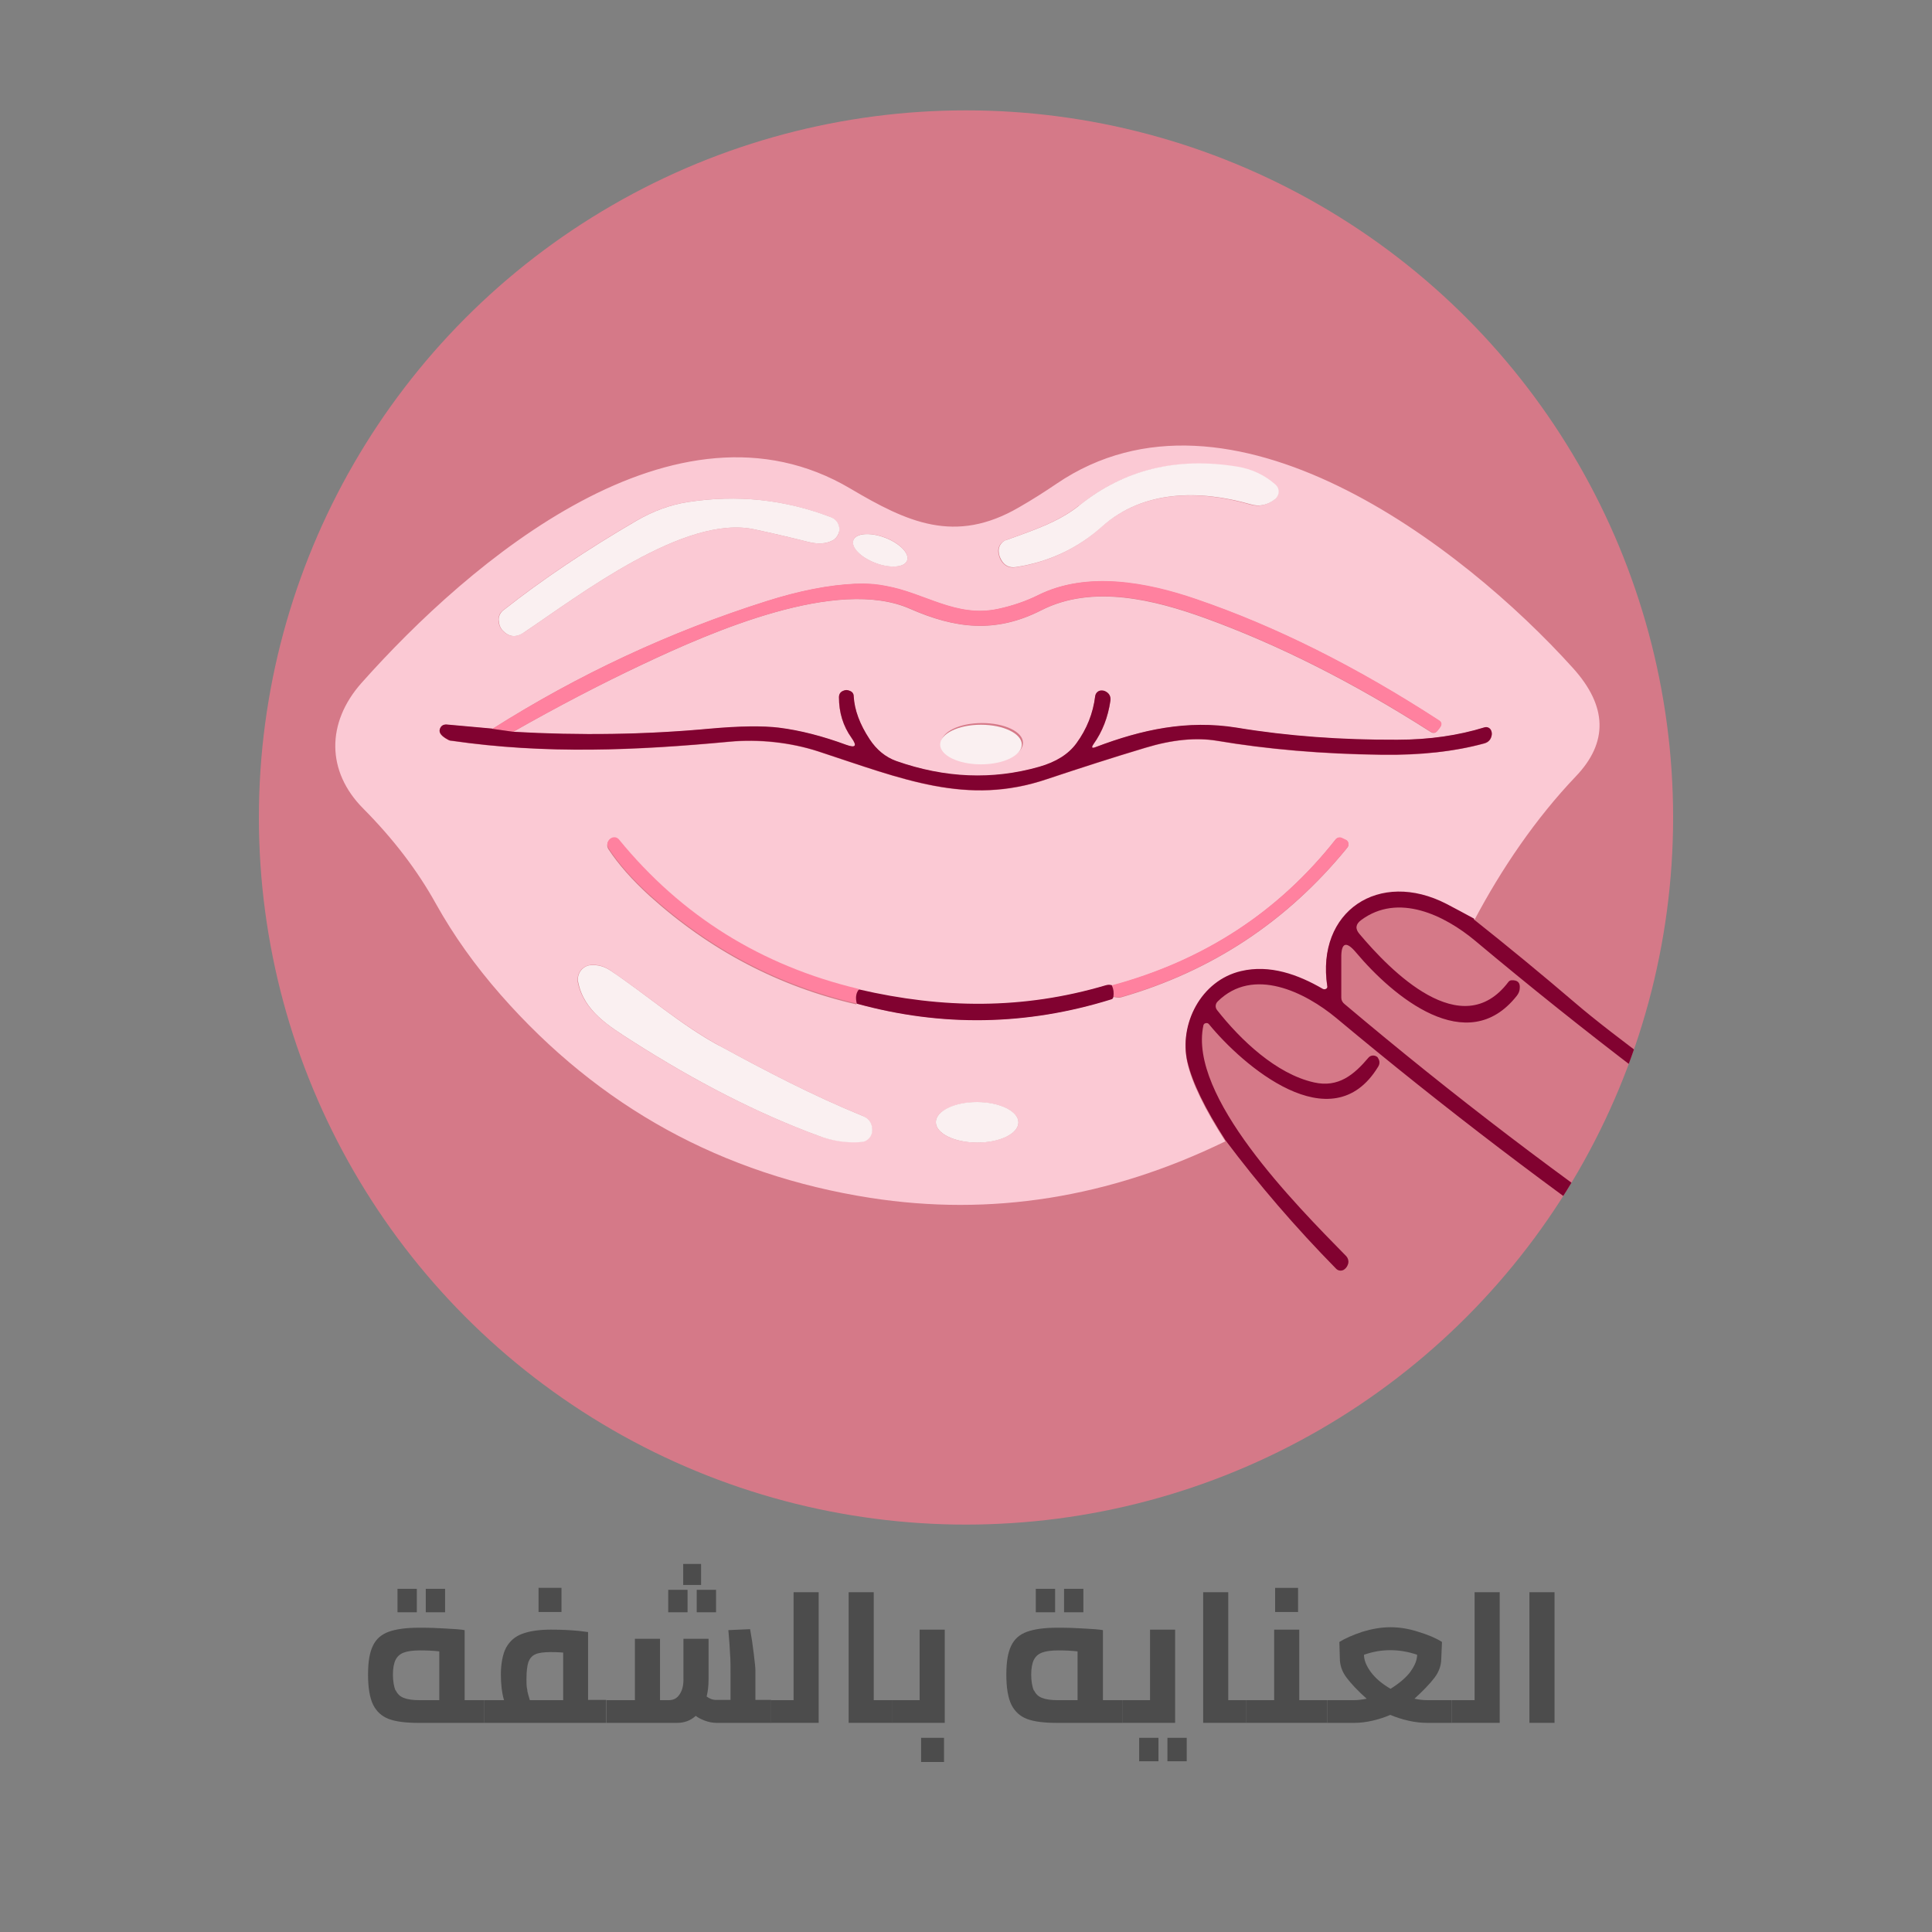
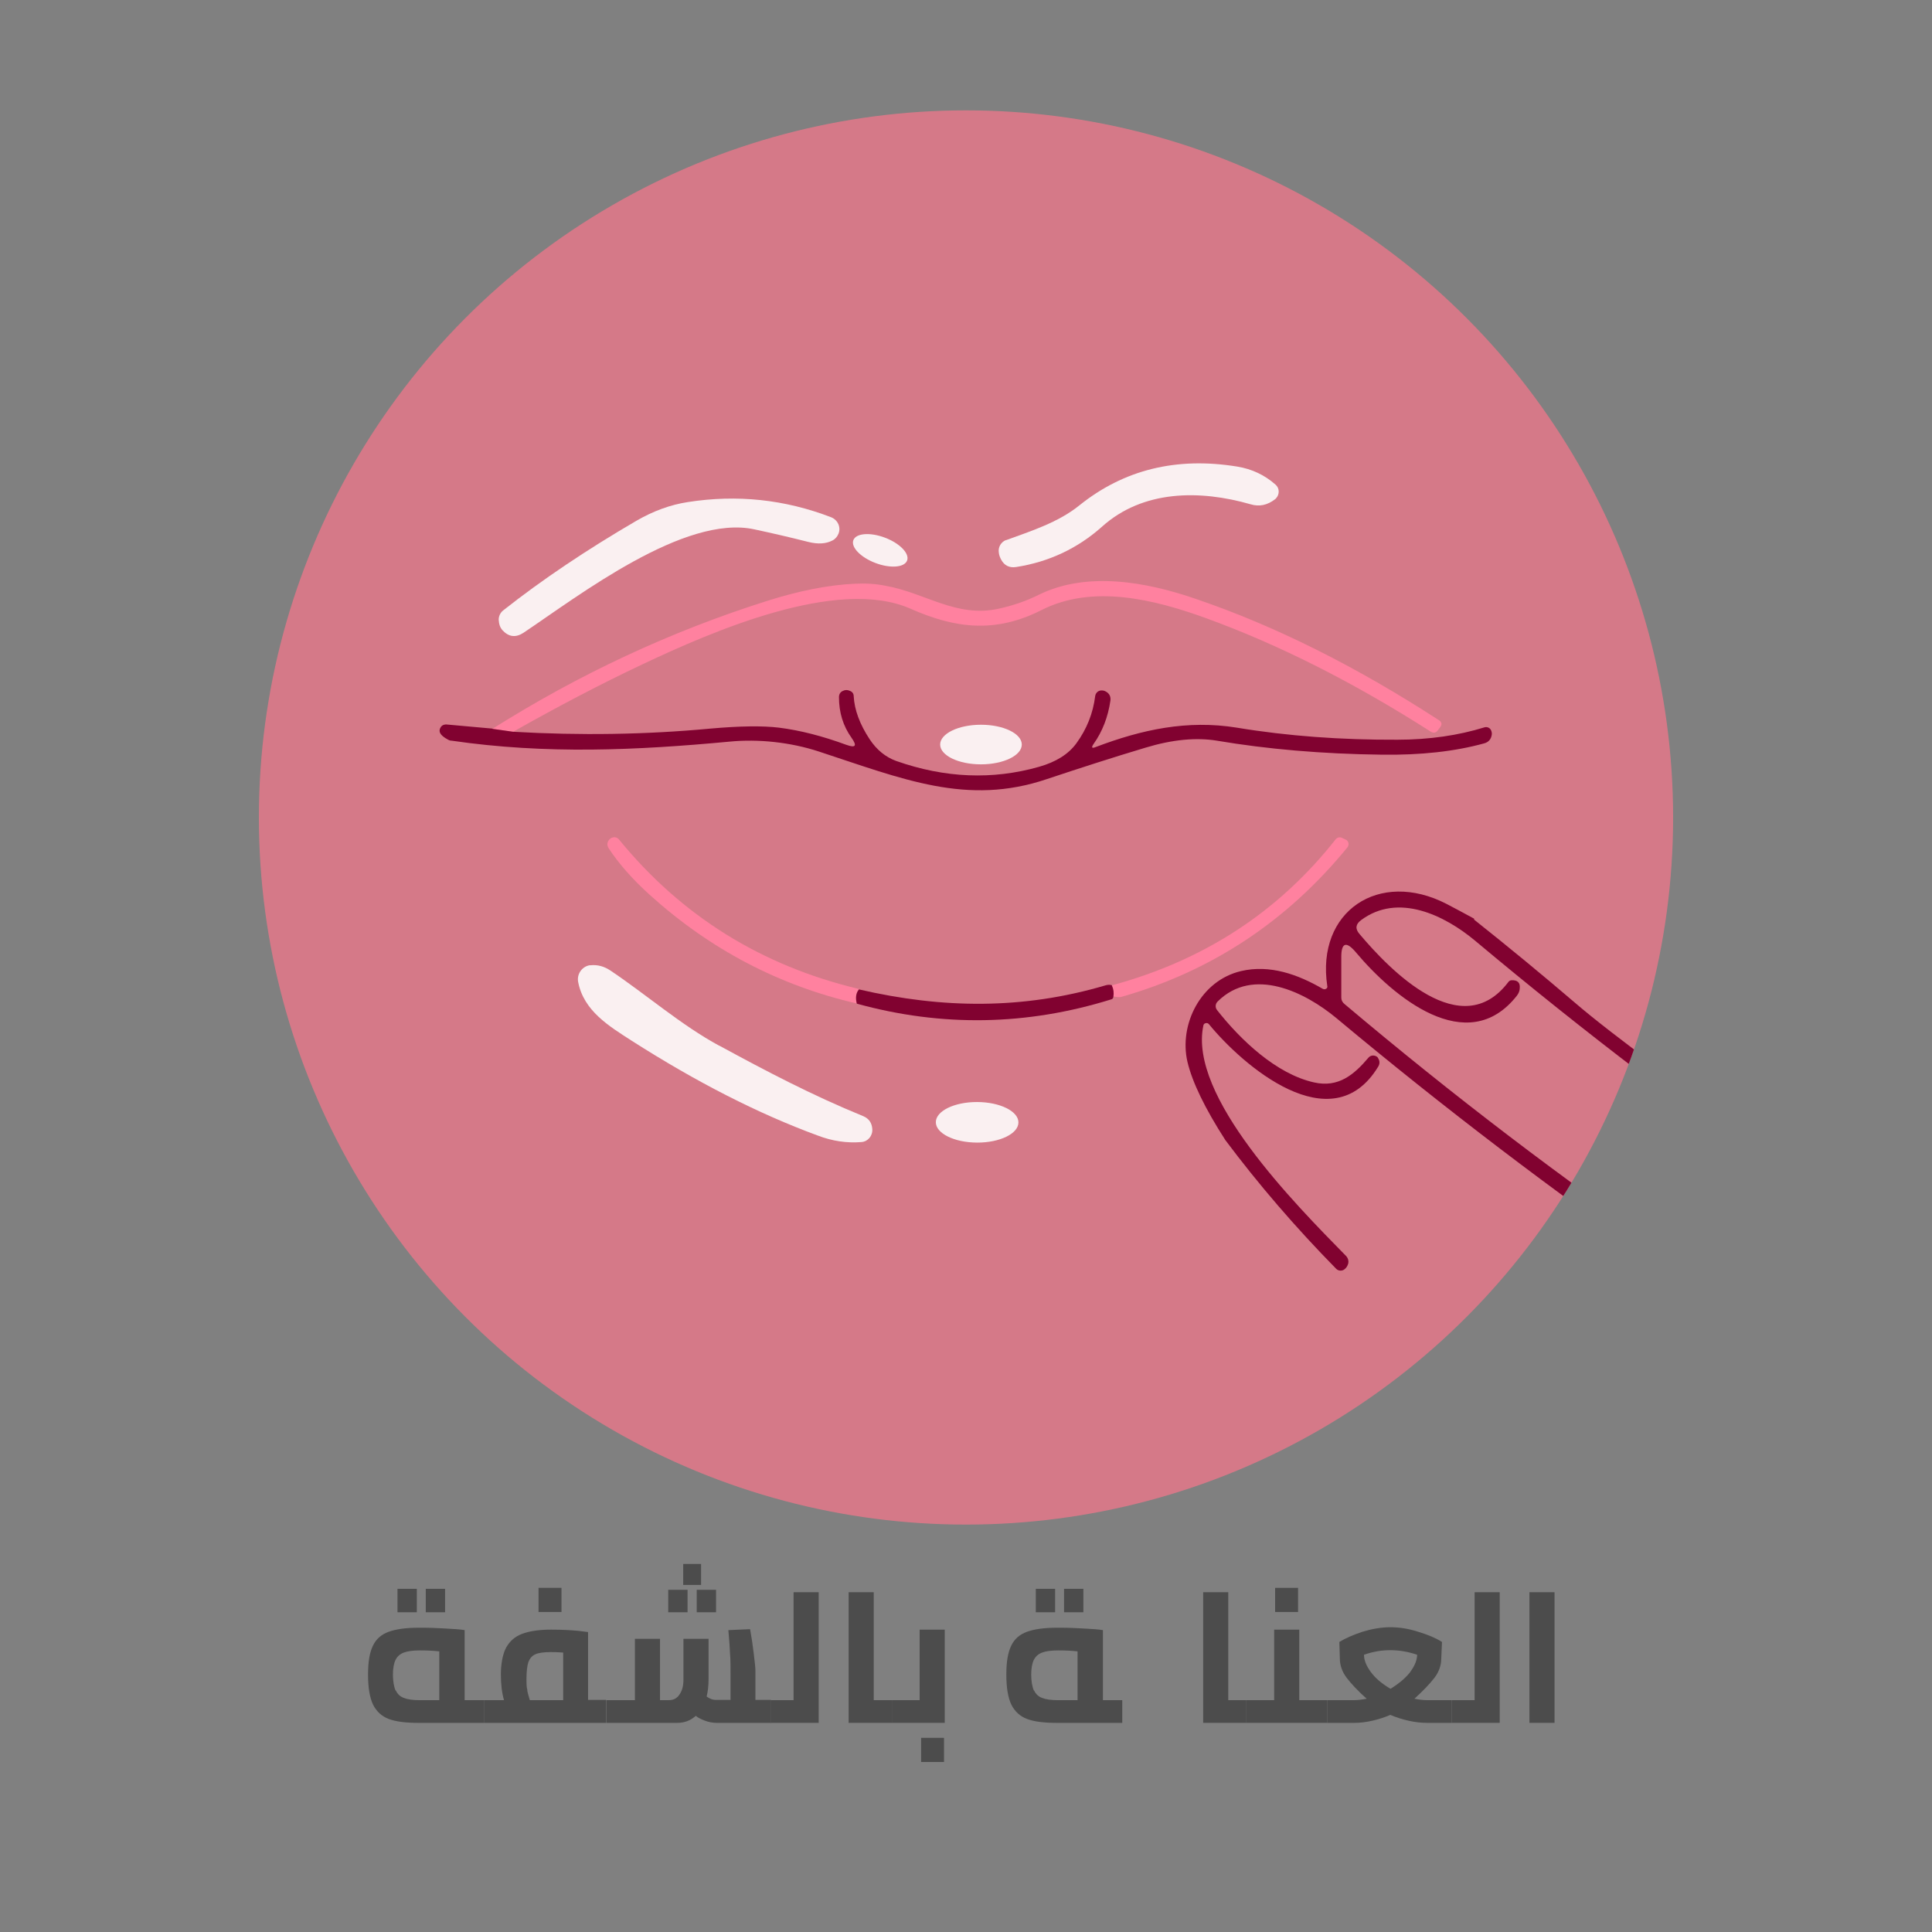
<svg xmlns="http://www.w3.org/2000/svg" id="Layer_1" data-name="Layer 1" viewBox="0 0 800 800">
  <rect x="0" y="0" width="800" height="800" fill="#808080" stroke="none" />
  <defs>
    <style> .cls-1 { clip-path: url(#clippath); } .cls-2 { fill: none; } .cls-2, .cls-3, .cls-4, .cls-5, .cls-6, .cls-7, .cls-8 { stroke-width: 0px; } .cls-3 { fill: #faf0f1; } .cls-4 { fill: #ff819f; } .cls-5 { fill: #fbc9d4; } .cls-6 { fill: #4c4c4c; } .cls-7 { fill: #d57988; } .cls-8 { fill: #810230; } </style>
    <clipPath id="clippath">
      <circle class="cls-2" cx="400" cy="338.5" r="292.8" />
    </clipPath>
  </defs>
  <g>
    <circle class="cls-7" cx="400" cy="338.5" r="292.8" />
    <g class="cls-1">
      <g>
-         <path class="cls-5" d="M610.4,380.8c-3.9-2.1-7.7-4.2-11.4-6.1-27.9-14.4-54.1,3-49.4,34,.1.7-.3,1.3-1,1.4-.3,0-.6,0-.8-.1-10.3-6-22-10.3-33.9-7.4-16.7,3.9-25.8,22.1-22.2,37.6,1.9,8.4,7.2,19.2,15.7,32.4-48.1,23.4-97.1,31.2-147.1,23.4-61.2-9.6-112.2-37.6-153-84.1-10.6-12.1-19.5-24.6-26.7-37.5-7.8-14.1-17.9-27.2-30.1-39.5-15.5-15.5-15.3-35.7-.9-52,45-50.6,130.2-123.4,202.5-80.6,23.5,13.9,43.3,23.2,69.8,7.8,5.4-3.1,10.6-6.4,15.6-9.8,71.5-48.6,168.2,25.7,213.8,76.3,14.3,15.8,14.7,30.8,1.2,44.9-16.6,17.4-30.8,38.3-42,59.5ZM446.8,209.3c-8.8,7.1-20.3,10.7-30.4,14.4-2.1.8-3.4,3-3,5.3.2,1,.5,2,1,2.9,1.4,2.4,3.4,3.4,6.1,3,13.6-2.1,25.5-7.7,35.6-16.7,17-15.3,40.6-15.4,61.5-9.3,3.6,1.1,7,.3,10.2-2.1,1.7-1.3,2-3.7.7-5.4-.1-.2-.3-.3-.5-.5-4.5-4-9.7-6.5-15.9-7.5-25.3-4.1-47.1,1.3-65.4,16.1ZM216.8,262c23.1-15.5,66.7-49.1,95.6-42.8,7,1.5,14.4,3.2,22.3,5.2,4,1,7.4.8,10-.6,2.6-1.3,3.6-4.5,2.2-7.1-.6-1.1-1.6-2-2.8-2.5-19.2-7.4-39-9.5-59.4-6.3-7.2,1.1-14.2,3.7-21.2,7.7-20.6,12-39.1,24.4-55.3,37.2-1.2.9-1.8,2.3-1.8,3.8,0,1.8.6,3.3,1.6,4.4,2.6,2.8,5.5,3.1,8.7,1ZM375.6,232.1c1.1-2.9-3-7.2-9.1-9.5-6.2-2.3-12-1.9-13.1,1,0,0,0,0,0,0-1.1,2.9,3,7.2,9.1,9.5,6.2,2.3,12,1.9,13.1-1,0,0,0,0,0,0ZM203.9,301.8l-18.9-1.7c-1.5-.1-2.5.5-2.9,2-.4,1.4.7,2.8,3.3,4.2.5.3,1,.5,1.6.5,39.1,5.6,76.5,4,115,.4,12.2-1.1,25.5.3,36.8,4,35.1,11.5,61.6,22.7,94.7,11.5,13.5-4.5,27.1-8.9,40.8-13,11.2-3.4,21-4.3,29.6-2.9,20.7,3.5,43.5,5.5,68.5,5.8,15.8.2,29.9-1.4,42.2-4.7,1.8-.5,2.8-1.6,3.1-3.5,0-.6,0-1.1-.2-1.7-.5-1.2-1.7-1.8-2.9-1.4-10.7,3.3-22.7,5-36,5.1-23.2.1-45.4-1.5-66.5-5-20.5-3.3-39.3.7-58.3,8-1.7.6-2,.2-1-1.2,3.7-5.2,6-11.1,7-18,.2-1.6-.4-2.9-1.8-3.7-.5-.3-1.1-.4-1.7-.5-1.4-.1-2.6.9-2.8,2.3-.8,7.2-3.4,13.7-7.8,19.6-3.3,4.5-8.4,7.7-15.4,9.7-19.3,5.5-39,4.8-59.2-2.4-4.4-1.6-8.1-4.5-11-9-4.1-6.2-6.3-12.2-6.6-17.8,0-1-.5-1.8-1.5-2.2-1-.5-2-.4-3,0-1.1.5-1.6,1.4-1.6,2.6,0,6.3,1.7,11.9,5.2,16.8,2.4,3.3,1.7,4.3-2.2,2.9-9.7-3.6-19-6-27.9-7.1-6.7-.8-16.1-.7-28.4.4-26.8,2.4-54.1,2.8-81.7,1.3,18.4-10.5,36.3-19.8,53.7-28,28.6-13.5,80.5-36.3,110.7-23,18.7,8.2,35.4,10.3,54.4.6,21.2-10.8,46.9-4.3,67.9,3.3,30.3,11,61.4,26.7,93.3,47.1,1.1.7,2,.5,2.8-.5l1-1.3c.9-1.2.8-2.2-.5-3-34.2-22.2-67.7-39-100.6-50.2-20.4-6.9-45-11.6-65.1-1.7-5.2,2.6-10.8,4.5-16.8,5.8-17.4,3.7-30.2-6.6-46.4-9.5-4.3-.8-8.6-1.1-12.8-.9-10.9.5-23.1,2.9-36.7,7.2-39.8,12.6-77.7,30.2-113.5,52.9ZM423.6,307.6c0-4.6-7.6-8.2-17-8.2-9.4,0-16.9,3.7-16.9,8.3h0c0,4.6,7.6,8.2,17,8.2,9.4,0,16.9-3.7,16.9-8.3h0ZM354.7,415.5c35.3,9.7,70.4,9.1,105.4-1.8.4-.1.7-.4.8-.9,1.5.3,2.6.4,3.3.2,37.5-10.8,68.8-31.4,93.7-62,.7-.9.6-2.2-.3-2.9-.1,0-.2-.2-.4-.2l-1.7-.8c-.8-.4-1.9-.2-2.5.6-23.7,30-54.6,50.2-92.7,60.5-.8-.4-1.7-.4-2.7,0-34.2,10.1-67.4,9.7-102.1,1.7-40.3-9.6-73.5-30.2-99.3-61.9-.7-.9-1.6-1.1-2.7-.8-.7.2-1.3.6-1.7,1.4-.5,1-.5,2,.1,3,4.2,6.4,9.9,12.8,17,19.3,25,22.6,53.6,37.6,85.7,45ZM357.5,462.2c-21.3-8.7-40.3-18.7-59.8-29.3-15.7-8.6-30.2-21.1-45-31.1-2.6-1.8-5.4-2.5-8.3-2.2-3.2.4-5.5,3.3-5.2,6.5,0,.1,0,.3,0,.4,2.3,11.9,12.8,18.3,22.1,24.3,26.9,17.2,52.6,30.3,77.1,39.3,6.1,2.2,12.1,3.1,18.1,2.7,2.7-.2,4.8-2.6,4.6-5.3,0,0,0,0,0,0-.2-2.6-1.4-4.3-3.7-5.3ZM421.7,464.8c0-4.6-7.6-8.4-17.1-8.4h0c-9.4,0-17.1,3.7-17.1,8.3h0c0,4.6,7.6,8.4,17.1,8.4h0c9.4,0,17.1-3.7,17.1-8.3h0Z" />
        <path class="cls-3" d="M416.5,223.7c10.1-3.7,21.6-7.3,30.4-14.4,18.4-14.8,40.2-20.2,65.4-16.1,6.1,1,11.4,3.5,15.9,7.5,1.6,1.4,1.7,3.9.3,5.5-.1.2-.3.3-.5.5-3.2,2.5-6.6,3.2-10.2,2.1-20.9-6-44.5-6-61.5,9.3-10.1,9-22,14.6-35.6,16.7-2.7.4-4.8-.6-6.1-3-.5-.9-.9-1.9-1-2.9-.4-2.3.9-4.5,3-5.3Z" />
        <path class="cls-3" d="M216.8,262c-3.2,2.1-6.1,1.8-8.7-1-1-1.1-1.5-2.5-1.6-4.4,0-1.5.7-2.9,1.8-3.8,16.2-12.8,34.7-25.2,55.3-37.2,6.9-4,14-6.6,21.2-7.7,20.4-3.2,40.2-1.1,59.4,6.3,2.7,1.1,4.1,4.1,3,6.8-.5,1.2-1.3,2.2-2.5,2.8-2.7,1.4-6,1.6-10,.6-7.9-2-15.3-3.7-22.3-5.2-28.9-6.3-72.5,27.3-95.6,42.8Z" />
        <ellipse class="cls-3" cx="364.5" cy="227.9" rx="5.6" ry="11.9" transform="translate(22 487.7) rotate(-69.2)" />
        <path class="cls-4" d="M212.4,303l-8.5-1.2c35.8-22.6,73.7-40.3,113.5-52.9,13.5-4.3,25.7-6.7,36.7-7.2,4.2-.2,8.5,0,12.8.9,16.2,2.9,29,13.2,46.4,9.5,6-1.3,11.6-3.2,16.8-5.8,20.1-9.9,44.8-5.3,65.1,1.7,32.9,11.2,66.4,28,100.6,50.2,1.3.8,1.4,1.8.5,3l-1,1.3c-.8,1-1.7,1.1-2.8.5-31.9-20.4-63-36.1-93.3-47.1-21-7.6-46.6-14.1-67.9-3.3-19.1,9.7-35.7,7.7-54.4-.6-30.2-13.2-82.1,9.5-110.7,23-17.4,8.2-35.3,17.6-53.7,28Z" />
        <path class="cls-8" d="M203.9,301.8l8.5,1.2c27.7,1.6,54.9,1.2,81.7-1.3,12.3-1.1,21.8-1.2,28.4-.4,8.8,1.1,18.1,3.5,27.9,7.1,3.9,1.4,4.6.5,2.2-2.9-3.5-4.9-5.2-10.5-5.2-16.8,0-1.2.5-2.1,1.6-2.6,1-.5,1.9-.5,3,0,1,.4,1.5,1.2,1.5,2.2.3,5.6,2.5,11.6,6.6,17.8,2.9,4.4,6.6,7.4,11,9,20.2,7.1,39.9,7.9,59.2,2.4,7-2,12.1-5.2,15.4-9.7,4.3-5.9,6.9-12.4,7.8-19.6.2-1.4,1.4-2.4,2.8-2.3.6,0,1.2.2,1.7.5,1.4.8,2,2.1,1.8,3.7-1,6.8-3.3,12.8-7,18-1,1.5-.7,1.9,1,1.2,19-7.2,37.8-11.3,58.3-8,21.1,3.5,43.3,5.1,66.5,5,13.3,0,25.3-1.8,36-5.1,1.2-.4,2.5.2,2.9,1.4.2.5.3,1.1.2,1.7-.3,1.8-1.3,3-3.1,3.5-12.3,3.4-26.4,4.9-42.2,4.7-25-.3-47.8-2.3-68.5-5.8-8.5-1.4-18.4-.5-29.6,2.9-13.7,4.1-27.3,8.5-40.8,13-33.1,11.2-59.6,0-94.7-11.5-11.4-3.7-24.6-5.2-36.8-4-38.5,3.6-75.9,5.3-115-.4-.6,0-1.1-.2-1.6-.5-2.6-1.4-3.7-2.8-3.3-4.2.4-1.4,1.4-2.1,2.9-2l18.9,1.7Z" />
        <ellipse class="cls-3" cx="406.7" cy="307.6" rx="16.9" ry="8.2" transform="translate(-.5 .7) rotate(0)" />
        <path class="cls-4" d="M355.6,409.6c-1.2,1.5-1.5,3.5-.9,5.9-32.1-7.4-60.7-22.4-85.7-45-7.1-6.4-12.8-12.9-17-19.3-.6-1-.7-2-.1-3,.4-.7,1-1.2,1.7-1.4,1.1-.3,2,0,2.7.8,25.9,31.7,59,52.3,99.3,61.9Z" />
        <path class="cls-4" d="M461,412.8c.3-1.7.2-3.3-.6-4.8,38.1-10.3,69-30.4,92.7-60.5.6-.7,1.6-1,2.5-.6l1.7.8c1,.5,1.4,1.7.9,2.7,0,.1-.1.3-.2.4-25,30.6-56.2,51.3-93.7,62-.6.2-1.7.1-3.3-.2Z" />
        <path class="cls-8" d="M610.4,380.8c14.1,11.2,28.2,22.8,42.1,34.7,14.8,12.7,47.9,37.2,99.4,73.5,1.7,1.2,2.1,2.7,1.2,4.6l-.4.7c-.5,1-1.7,1.5-2.8,1-.1,0-.2-.1-.3-.2-47.5-32.6-93.7-67.8-138.7-105.5-12.8-10.7-32-20-47.3-8.6-2.3,1.7-2.5,3.6-.7,5.7,12.8,15.2,42.3,45.6,61.7,19.9.3-.4.8-.7,1.3-.7,2.4-.1,3.6.9,3.4,3.2,0,1.2-.5,2.3-1.2,3.2-20.6,26.2-51.4.2-66.6-17.9-4.1-4.9-6.2-4.1-6.1,2.3v16.4c0,1.1.5,2,1.4,2.7,44.8,37.8,90.6,72.7,137.5,104.8.7.5,1.2,1.2,1.4,2,.4,1.8.2,3.1-.8,3.9-1,.8-2.4.9-3.5.2-47.6-33-93.6-68-138-105.1-13-10.8-34.5-21.5-49.2-6.9-1,1-1.1,2.5-.2,3.6,9.6,12.2,24.4,26.4,40.1,29.9,10.1,2.3,16.6-3.2,22.6-10.3.9-1,2.4-1.1,3.5-.3.2.1.3.3.4.5.8,1.2.8,2.5,0,3.7-19.2,31.4-56.2-.8-70-17.7-.5-.6-1.3-.6-1.9-.2-.2.2-.4.5-.4.7-6.3,29.3,37.8,73.8,59.2,95.6.7.8,1,1.9.8,2.9-.3,1.1-.8,1.9-1.6,2.5-1,.8-2.5.7-3.4-.2-16.9-17.2-32.2-35-45.9-53.3-8.5-13.2-13.7-24-15.7-32.4-3.6-15.5,5.5-33.7,22.2-37.6,11.9-2.8,23.6,1.4,33.9,7.4.6.3,1.3.1,1.7-.4.1-.2.2-.5.1-.8-4.7-31,21.5-48.4,49.4-34,3.7,1.9,7.5,4,11.4,6.1Z" />
        <path class="cls-3" d="M297.7,432.9c19.5,10.6,38.5,20.6,59.8,29.3,2.3,1,3.5,2.7,3.7,5.3.2,2.8-1.8,5.2-4.5,5.4,0,0,0,0,0,0-6,.5-12.1-.4-18.1-2.7-24.5-9-50.2-22.1-77.1-39.3-9.3-6-19.8-12.3-22.1-24.3-.6-3.2,1.5-6.3,4.7-6.9.1,0,.3,0,.4,0,2.9-.3,5.6.4,8.3,2.2,14.9,10,29.3,22.6,45,31.1Z" />
        <path class="cls-8" d="M460.4,408.1c.7,1.5.9,3.1.6,4.8-.1.5-.4.8-.8.9-35,10.9-70.2,11.5-105.4,1.8-.6-2.4-.4-4.4.9-5.9,34.6,8,67.9,8.4,102.1-1.7,1-.3,1.9-.3,2.7,0Z" />
        <ellipse class="cls-3" cx="404.6" cy="464.7" rx="8.4" ry="17.1" transform="translate(-61.5 867.7) rotate(-89.8)" />
      </g>
    </g>
  </g>
  <g>
    <path class="cls-6" d="M200.4,704v9.4h-27.3c-5.1,0-9.1-.5-12.1-1.6-2.9-1.1-5.1-3.1-6.5-5.9-1.4-2.9-2.1-7-2.1-12.5s.7-9.2,2-11.9c1.3-2.8,3.5-4.7,6.5-5.8,3-1.1,7.2-1.7,12.6-1.7s6.3.1,10.4.3c4,.2,6.9.4,8.5.7v29h8ZM163.9,700c.7,1.5,1.9,2.6,3.4,3.1,1.5.6,3.7.9,6.3.9h8.3v-20.2c-2.6-.3-5.3-.4-8.1-.4s-5,.3-6.6.9c-1.6.6-2.7,1.6-3.4,3-.7,1.4-1.1,3.5-1.1,6.1s.4,5.1,1.1,6.6ZM164.6,657.9h8v9.7h-8v-9.7ZM176.3,657.9h8v9.7h-8v-9.7Z" />
    <path class="cls-6" d="M251,704v9.4h-50.6v-9.4h8.3c-.9-3.1-1.3-6.7-1.3-10.7s.7-8.4,2.2-11.1c1.5-2.7,3.7-4.6,6.7-5.7,3-1.1,6.9-1.7,11.8-1.7s8.1.2,11.4.5l4,.5v28.1h7.5ZM218.3,700c.3,1.2.6,2.5,1.1,4h13.8v-19.7c-2.3-.2-4-.2-5.3-.2-2.8,0-4.9.3-6.2.9-1.4.6-2.3,1.7-2.9,3.2-.5,1.5-.8,3.9-.8,7s.1,3.5.4,4.8ZM223,657.5h9.5v10h-9.5v-10Z" />
    <path class="cls-6" d="M319.2,704v9.4h-22.4c-1.7,0-3.3-.3-4.9-.9-1.6-.6-2.8-1.2-3.8-2-2.1,1.9-4.6,2.9-7.7,2.9h-29.3v-9.4h11.8v-25.4h10.4v25.4h3.6c2,0,3.5-.8,4.5-2.4,1.1-1.6,1.6-3.6,1.6-6.1v-16.9h10.4v16.9c0,2.6-.3,5-.8,7,.5.4,1.1.7,1.8,1,.7.3,1.5.4,2.3.4h5.8v-10.6c0-3.3,0-6.1-.2-8.4-.1-2.3-.3-5.6-.7-9.9l9-.4c.6,3.3,1.1,6.6,1.5,10,.4,3.4.7,5.8.7,7.2v12.1h6.5ZM276.7,658.3h8v9.3h-8v-9.3ZM282.9,647.6h7.4v8.7h-7.4v-8.7ZM288.5,658.3h8v9.3h-8v-9.3Z" />
    <path class="cls-6" d="M339,659.3v54.1h-19.9v-9.4h9.5v-44.7h10.4Z" />
    <path class="cls-6" d="M369.3,704v9.4h-17.9v-54.1h10.4v44.7h7.6Z" />
    <path class="cls-6" d="M391.2,674.7v38.7h-21.9v-9.4h11.5v-29.2h10.4ZM381.4,719.6h9.5v10h-9.5v-10Z" />
    <path class="cls-6" d="M464.7,704v9.4h-27.3c-5.1,0-9.1-.5-12.1-1.6-2.9-1.1-5.1-3.1-6.5-5.9-1.4-2.9-2.1-7-2.1-12.5s.7-9.2,2-11.9c1.3-2.8,3.5-4.7,6.5-5.8,3-1.1,7.2-1.7,12.6-1.7s6.3.1,10.4.3c4,.2,6.9.4,8.5.7v29h8ZM428.2,700c.7,1.5,1.9,2.6,3.4,3.1,1.5.6,3.7.9,6.3.9h8.3v-20.2c-2.6-.3-5.3-.4-8.1-.4s-5,.3-6.6.9c-1.6.6-2.7,1.6-3.4,3-.7,1.4-1.1,3.5-1.1,6.1s.4,5.1,1.1,6.6ZM428.9,657.9h8v9.7h-8v-9.7ZM440.6,657.9h8v9.7h-8v-9.7Z" />
-     <path class="cls-6" d="M486.6,674.7v38.7h-21.9v-9.4h11.5v-29.2h10.4ZM471.7,719.6h8v9.7h-8v-9.7ZM483.4,719.6h8v9.7h-8v-9.7Z" />
    <path class="cls-6" d="M516.1,704v9.4h-17.9v-54.1h10.4v44.7h7.6Z" />
    <path class="cls-6" d="M549.6,704v9.4h-33.5v-9.4h11.5v-29.2h10.4v29.2h11.6ZM528,657.5h9.5v10h-9.5v-10Z" />
    <path class="cls-6" d="M601.1,704v9.4h-10.1c-2.6,0-5.2-.3-7.8-.9-2.7-.6-5.1-1.4-7.5-2.4-2.3,1-4.8,1.8-7.4,2.4-2.6.6-5.1.9-7.5.9h-11.2v-9.4h11c1.6,0,3.3-.2,5.3-.6-3.7-3.3-6.4-6.2-8.3-8.7-1.9-2.5-2.8-5.2-2.8-8l-.2-6.8c2.4-1.5,5.6-2.9,9.5-4.2,3.9-1.2,7.8-1.9,11.6-1.9s7.6.6,11.6,1.9c4,1.2,7.3,2.6,9.8,4.2l-.3,6.8c0,2.8-.9,5.5-2.8,8-1.9,2.5-4.7,5.4-8.3,8.7,1.9.4,3.7.6,5.3.6h10.2ZM584.1,692.1c1.8-2.5,2.7-4.8,2.7-6.9-3.8-1.3-7.5-1.9-11.1-1.9s-7.2.6-10.9,1.9c0,2.2.9,4.5,2.8,7.1,1.9,2.6,4.6,4.9,8.2,7,3.8-2.4,6.6-4.8,8.4-7.3Z" />
    <path class="cls-6" d="M621,659.3v54.1h-19.9v-9.4h9.5v-44.7h10.4Z" />
    <path class="cls-6" d="M633.3,659.3h10.4v54.1h-10.4v-54.1Z" />
  </g>
</svg>